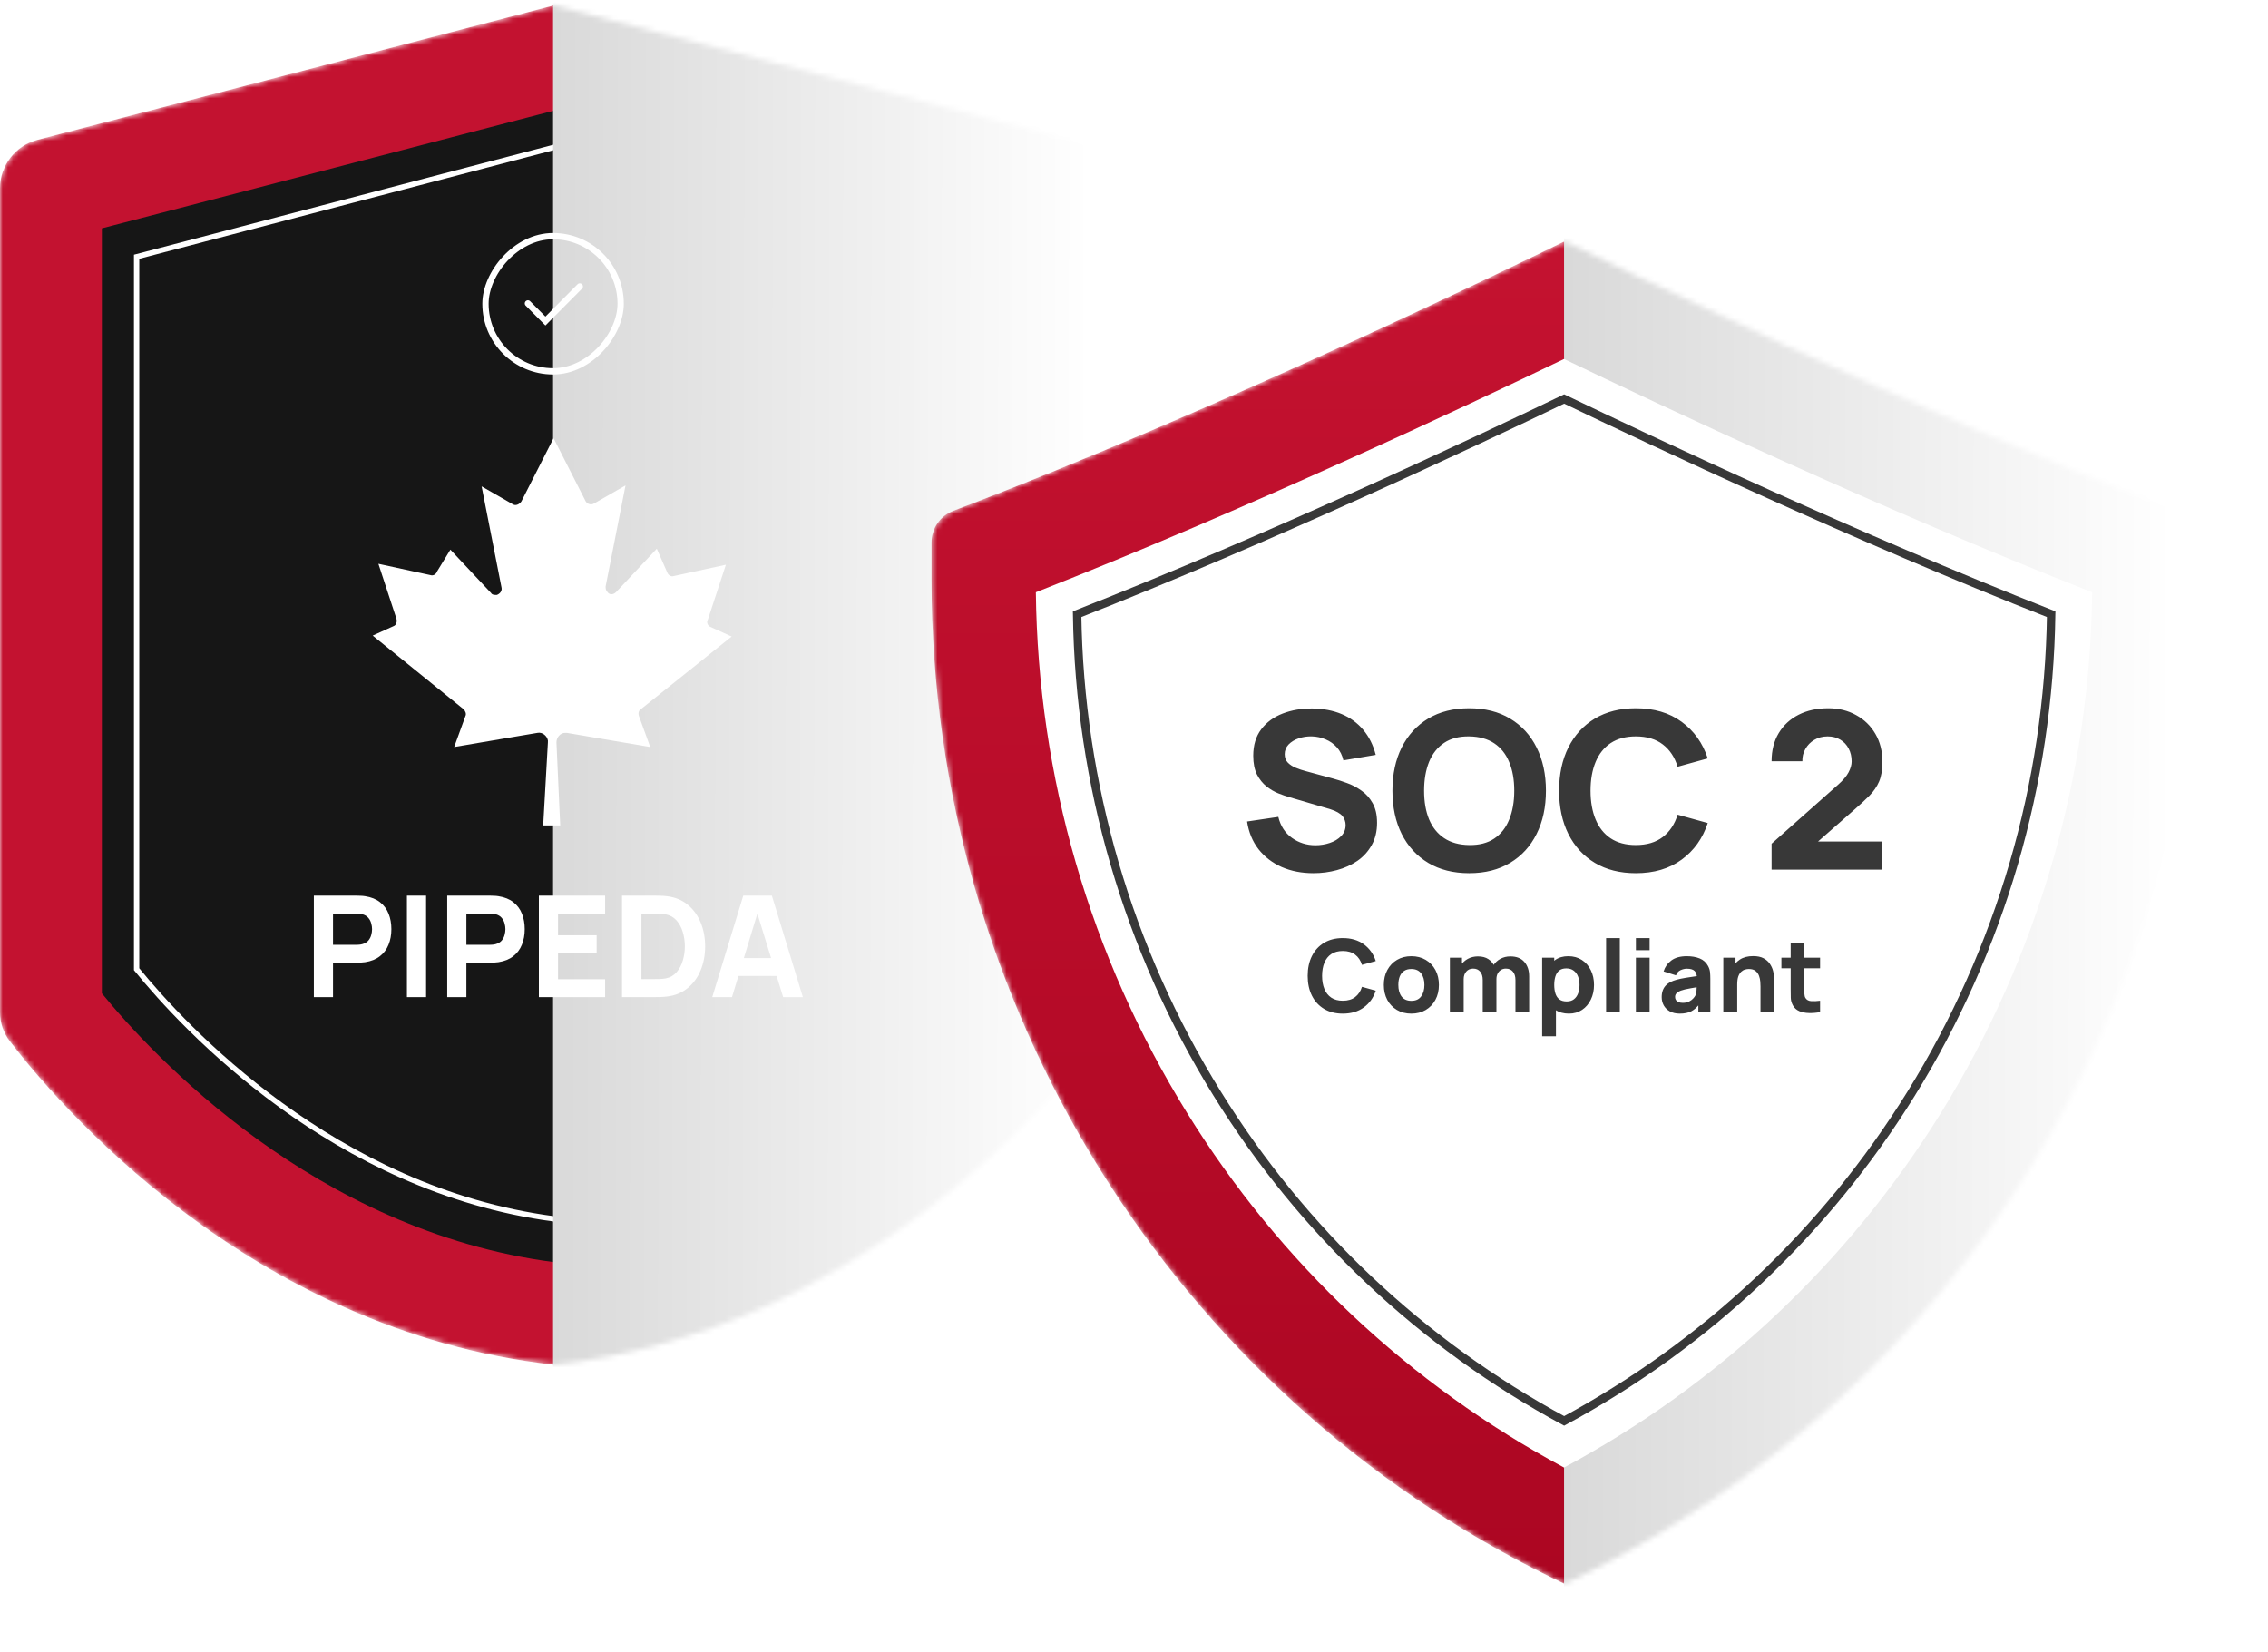
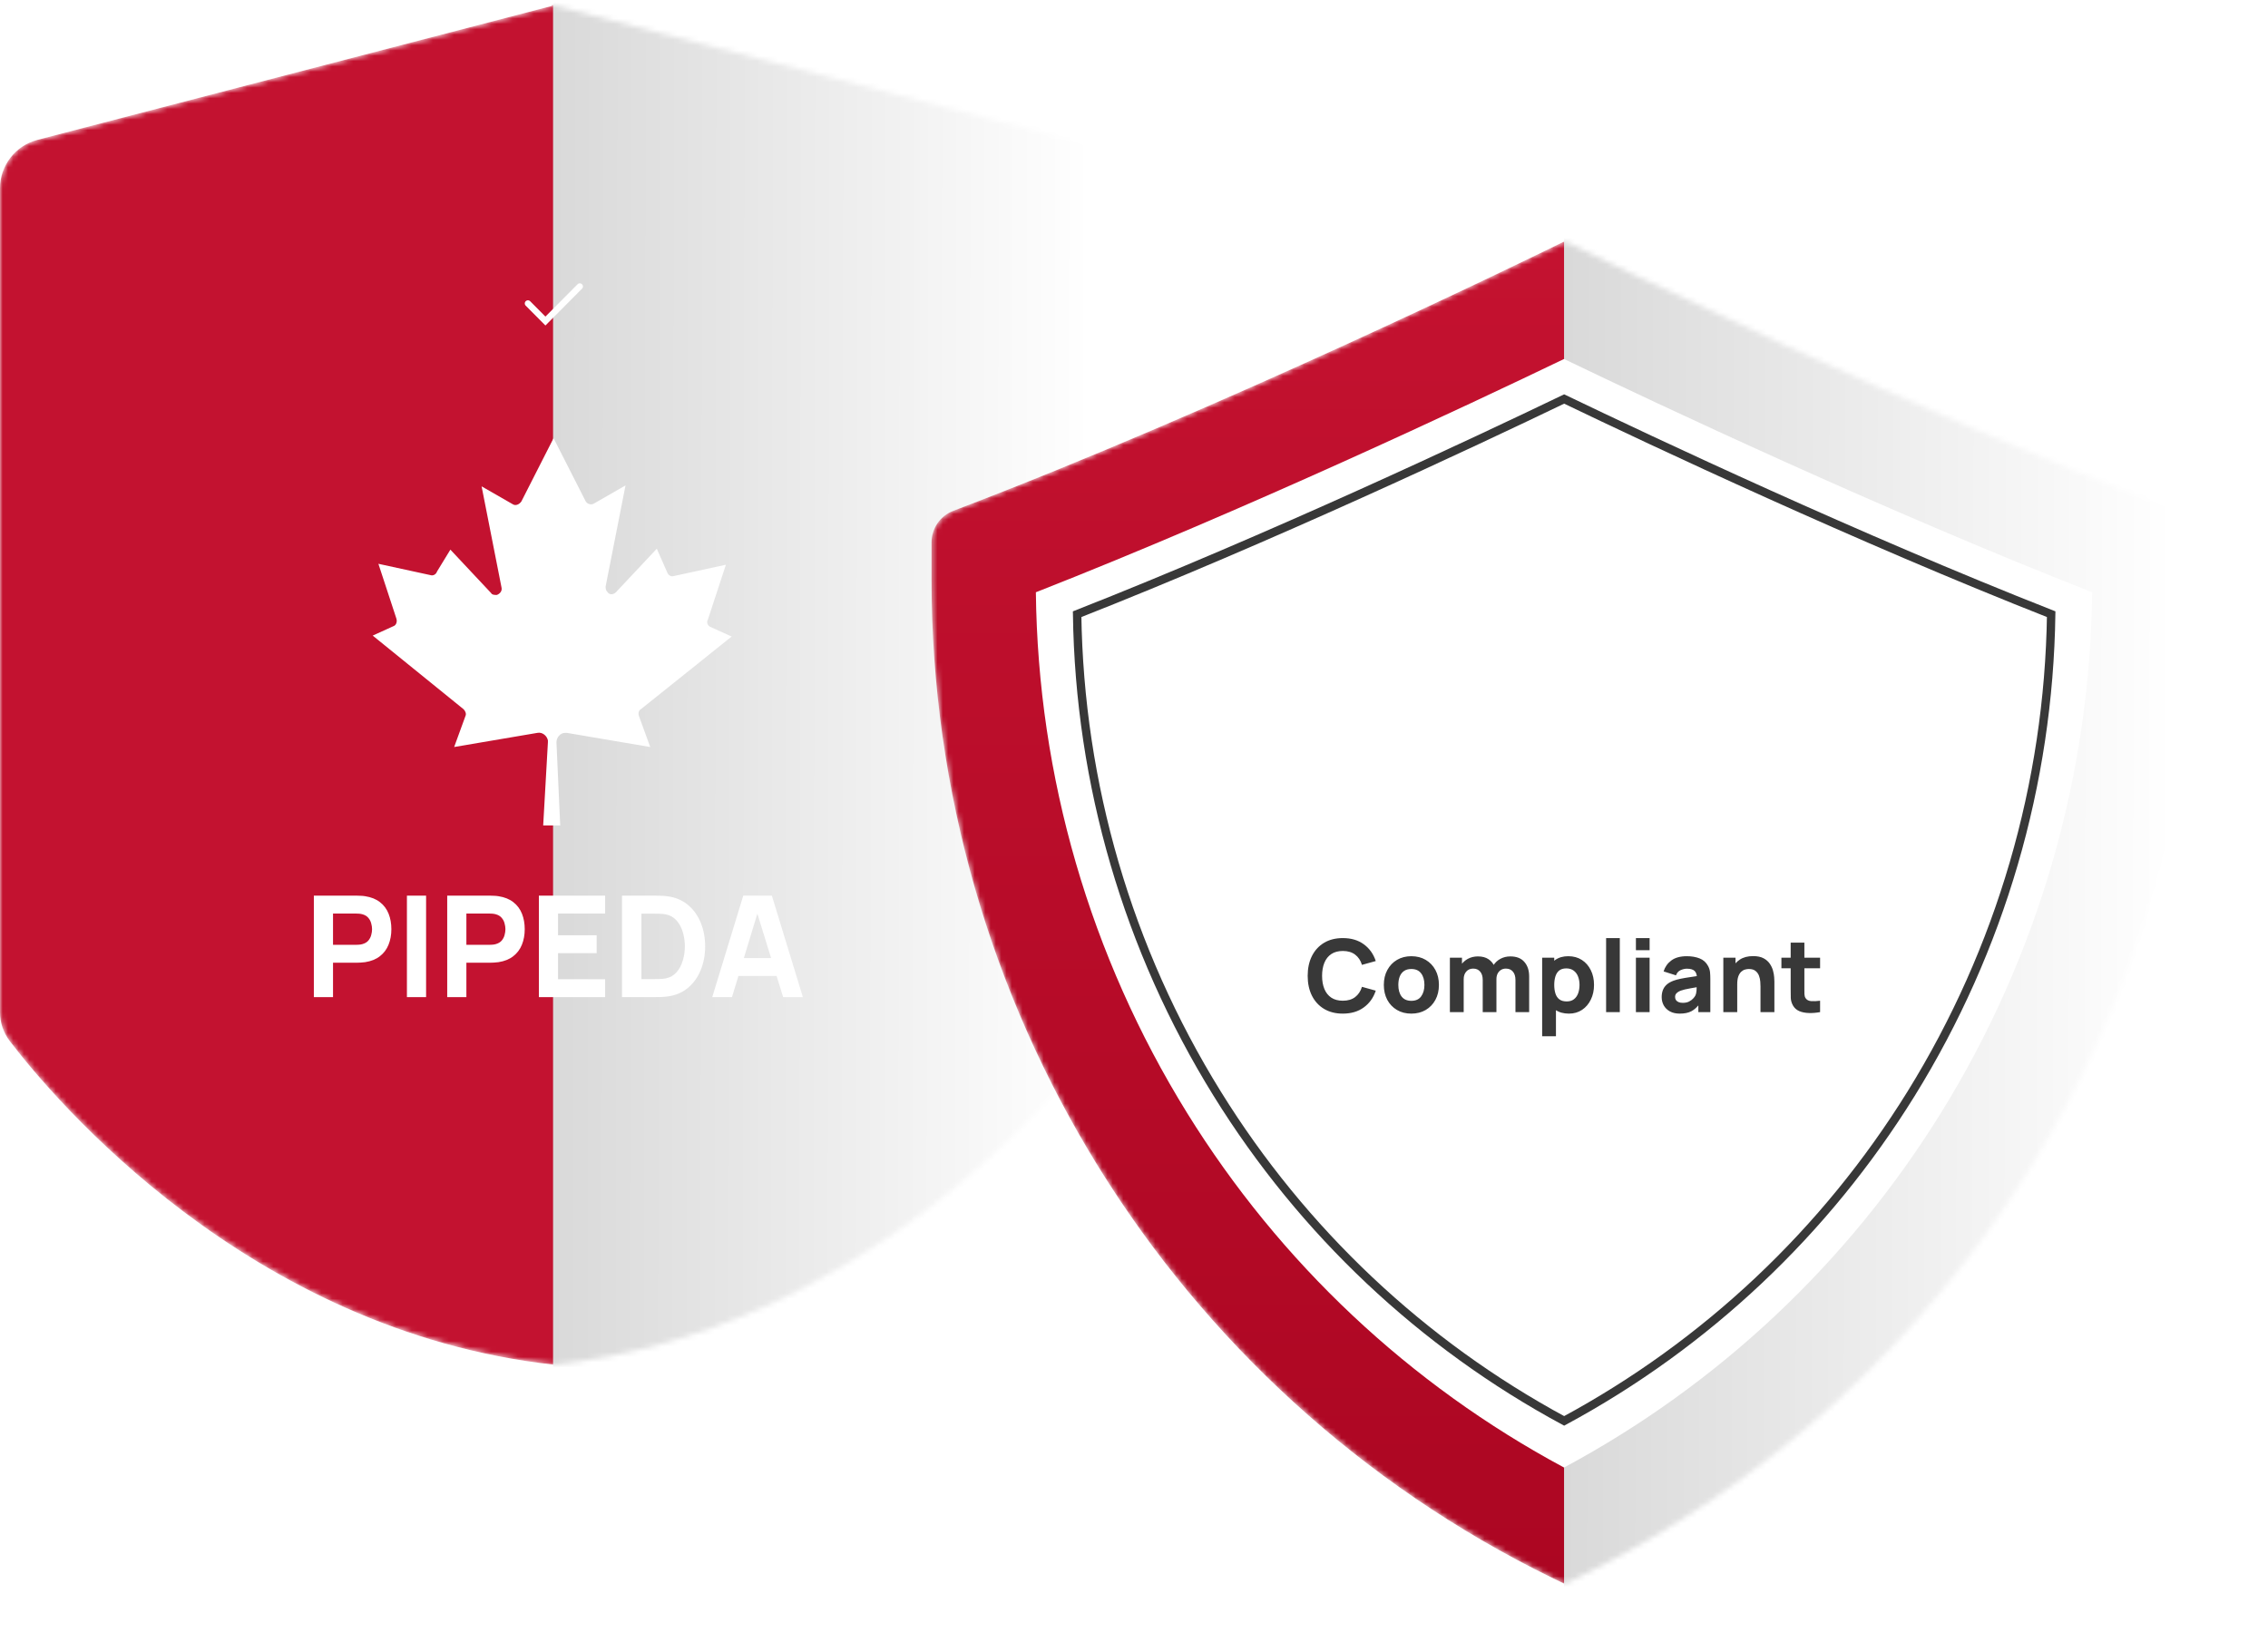
<svg xmlns="http://www.w3.org/2000/svg" width="427" height="311" viewBox="0 0 427 311" fill="none">
  <mask id="mask0_243_661" style="mask-type:alpha" maskUnits="userSpaceOnUse" x="0" y="0" width="209" height="257">
    <path d="M104.651 1.111V0.92L104.287 1.013L103.923 0.92V1.111L7.044 26.338C2.894 27.417 0 31.163 0 35.45V190.592C0 192.544 0.644 194.44 1.829 195.993C10.19 206.942 46.842 250.589 104.287 256.936C161.732 250.589 198.388 206.942 206.746 195.993C207.931 194.44 208.574 192.544 208.574 190.592V35.45C208.574 31.163 205.681 27.417 201.531 26.338L104.651 1.111Z" fill="#C31230" />
  </mask>
  <g mask="url(#mask0_243_661)">
    <path d="M104.651 1.111V0.92L104.287 1.013L103.923 0.92V1.111L7.044 26.338C2.894 27.417 0 31.163 0 35.45V190.592C0 192.544 0.644 194.44 1.829 195.993C10.19 206.942 46.842 250.589 104.287 256.936C161.732 250.589 198.388 206.942 206.746 195.993C207.931 194.44 208.574 192.544 208.574 190.592V35.45C208.574 31.163 205.681 27.417 201.531 26.338L104.651 1.111Z" fill="#C31230" />
-     <path d="M104.292 237.625C59.314 231.748 28.672 198.643 19.178 187.019V42.991L104.292 20.826L189.406 42.991V187.019C179.908 198.643 149.27 231.753 104.292 237.625Z" fill="#161616" />
-     <path d="M182.869 48.337V182.476C173.944 193.438 145.674 224.014 104.294 229.48C62.914 224.01 34.641 193.437 25.72 182.476V48.338L104.294 27.738L182.869 48.337Z" stroke="white" stroke-width="0.999" />
    <g style="mix-blend-mode:multiply">
      <rect x="104.128" y="-23.719" width="133.177" height="293.323" fill="url(#paint0_linear_243_661)" />
    </g>
  </g>
  <path d="M137.739 119.839L133.817 118.06C133.281 117.88 132.929 117.174 133.281 116.635L136.667 106.323L126.861 108.454C126.325 108.634 125.792 108.275 125.612 107.748L123.655 103.307L115.987 111.479C115.45 112.014 114.738 112.014 114.382 111.479C114.022 111.12 114.022 110.773 114.022 110.414L117.768 91.391L111.884 94.767C111.348 95.126 110.636 94.947 110.279 94.408L104.22 82.492L98.16 94.408C97.8 94.943 97.092 95.294 96.555 94.943L90.672 91.567L94.418 110.589C94.598 111.296 94.058 111.834 93.53 112.014C93.169 112.014 92.641 112.014 92.461 111.655L84.793 103.482L82.295 107.573C82.115 108.107 81.587 108.458 81.046 108.279L71.241 106.148L74.627 116.459C74.807 116.994 74.627 117.704 74.09 117.884L70.168 119.664L87.282 133.531C87.642 133.89 87.818 134.417 87.642 134.776L85.505 140.642L101.198 137.976C102.087 137.797 102.983 138.511 103.155 139.401V139.76L102.267 155.407H105.473L104.764 139.76C104.764 138.874 105.473 137.98 106.369 137.98H106.729L122.422 140.646L120.285 134.78C120.105 134.245 120.285 133.714 120.645 133.535L137.755 119.839H137.739Z" fill="white" />
-   <rect x="-0.592" y="0.592" width="25.452" height="25.452" rx="12.726" transform="matrix(-1 7.46649e-09 7.46649e-09 1 116.262 43.868)" stroke="white" stroke-width="1.184" />
  <path d="M99.393 57.127L102.689 60.444L109.159 53.933" stroke="white" stroke-width="1.184" stroke-linecap="round" />
  <path d="M59.09 187.729V168.626H67.156C67.342 168.626 67.59 168.635 67.899 168.652C68.218 168.661 68.501 168.688 68.748 168.732C69.889 168.909 70.822 169.285 71.548 169.86C72.282 170.434 72.821 171.16 73.166 172.035C73.511 172.902 73.684 173.87 73.684 174.941C73.684 176.011 73.507 176.984 73.153 177.859C72.808 178.726 72.269 179.447 71.534 180.022C70.809 180.597 69.88 180.972 68.748 181.149C68.501 181.185 68.218 181.211 67.899 181.229C67.581 181.247 67.333 181.255 67.156 181.255H62.699V187.729H59.09ZM62.699 177.886H66.997C67.183 177.886 67.386 177.877 67.608 177.859C67.829 177.842 68.032 177.806 68.218 177.753C68.704 177.62 69.08 177.399 69.345 177.09C69.611 176.771 69.792 176.422 69.889 176.042C69.996 175.653 70.049 175.286 70.049 174.941C70.049 174.596 69.996 174.233 69.889 173.853C69.792 173.464 69.611 173.114 69.345 172.805C69.08 172.486 68.704 172.261 68.218 172.128C68.032 172.075 67.829 172.04 67.608 172.022C67.386 172.004 67.183 171.995 66.997 171.995H62.699V177.886ZM76.612 187.729V168.626H80.221V187.729H76.612ZM84.198 187.729V168.626H92.264C92.45 168.626 92.698 168.635 93.007 168.652C93.326 168.661 93.609 168.688 93.856 168.732C94.997 168.909 95.93 169.285 96.656 169.86C97.39 170.434 97.929 171.16 98.274 172.035C98.619 172.902 98.791 173.87 98.791 174.941C98.791 176.011 98.615 176.984 98.261 177.859C97.916 178.726 97.376 179.447 96.642 180.022C95.917 180.597 94.988 180.972 93.856 181.149C93.609 181.185 93.326 181.211 93.007 181.229C92.689 181.247 92.441 181.255 92.264 181.255H87.807V187.729H84.198ZM87.807 177.886H92.105C92.291 177.886 92.494 177.877 92.715 177.859C92.936 177.842 93.14 177.806 93.326 177.753C93.812 177.62 94.188 177.399 94.453 177.09C94.719 176.771 94.9 176.422 94.997 176.042C95.103 175.653 95.156 175.286 95.156 174.941C95.156 174.596 95.103 174.233 94.997 173.853C94.9 173.464 94.719 173.114 94.453 172.805C94.188 172.486 93.812 172.261 93.326 172.128C93.14 172.075 92.936 172.04 92.715 172.022C92.494 172.004 92.291 171.995 92.105 171.995H87.807V177.886ZM101.455 187.729V168.626H113.926V171.995H105.064V176.082H112.334V179.451H105.064V184.36H113.926V187.729H101.455ZM117.105 187.729V168.626H123.287C123.438 168.626 123.747 168.63 124.216 168.639C124.685 168.648 125.136 168.679 125.569 168.732C127.108 168.918 128.413 169.453 129.483 170.337C130.553 171.222 131.367 172.345 131.924 173.707C132.481 175.069 132.76 176.559 132.76 178.178C132.76 179.796 132.481 181.286 131.924 182.648C131.367 184.01 130.553 185.134 129.483 186.018C128.413 186.903 127.108 187.438 125.569 187.623C125.136 187.676 124.685 187.707 124.216 187.716C123.747 187.725 123.438 187.729 123.287 187.729H117.105ZM120.767 184.333H123.287C123.526 184.333 123.849 184.329 124.256 184.32C124.663 184.302 125.03 184.263 125.357 184.201C126.188 184.033 126.865 183.643 127.387 183.033C127.917 182.423 128.307 181.689 128.554 180.831C128.811 179.973 128.939 179.089 128.939 178.178C128.939 177.222 128.806 176.316 128.541 175.458C128.285 174.6 127.891 173.875 127.36 173.282C126.83 172.69 126.162 172.314 125.357 172.155C125.03 172.084 124.663 172.044 124.256 172.035C123.849 172.026 123.526 172.022 123.287 172.022H120.767V184.333ZM134.098 187.729L139.935 168.626H145.321L151.158 187.729H147.444L142.243 170.881H142.933L137.812 187.729H134.098ZM137.6 183.75V180.38H147.683V183.75H137.6Z" fill="white" />
  <g filter="url(#filter0_d_243_661)">
    <mask id="mask1_243_661" style="mask-type:alpha" maskUnits="userSpaceOnUse" x="175" y="44" width="239" height="253">
      <path d="M294.902 44.307C294.705 44.208 294.473 44.208 294.277 44.307C287.694 47.536 229.798 75.799 179.499 94.899C177.026 95.838 175.385 98.201 175.385 100.847V107.9C175.385 187.435 220.344 260.615 292.141 295.756C292.95 296.152 293.76 296.54 294.573 296.924C294.575 296.925 294.576 296.926 294.576 296.928C294.576 296.931 294.579 296.934 294.582 296.933C294.584 296.933 294.586 296.932 294.588 296.931C294.589 296.93 294.59 296.929 294.591 296.929C294.592 296.93 294.594 296.93 294.596 296.93C294.598 296.931 294.602 296.929 294.602 296.927C294.602 296.926 294.602 296.925 294.603 296.924C295.418 296.54 296.228 296.148 297.038 295.756C368.834 260.62 413.793 187.435 413.793 107.9V100.847C413.793 98.202 412.152 95.838 409.679 94.899C359.376 75.799 301.48 47.536 294.902 44.307Z" fill="url(#paint1_linear_243_661)" />
    </mask>
    <g mask="url(#mask1_243_661)">
      <path d="M294.902 44.307C294.705 44.208 294.473 44.208 294.277 44.307C287.694 47.536 229.798 75.799 179.499 94.899C177.026 95.838 175.385 98.201 175.385 100.847V107.9C175.385 187.435 220.344 260.615 292.141 295.756C292.95 296.152 293.76 296.54 294.573 296.924C294.575 296.925 294.576 296.926 294.576 296.928C294.576 296.931 294.579 296.934 294.582 296.933C294.584 296.933 294.586 296.932 294.588 296.931C294.589 296.93 294.59 296.929 294.591 296.929C294.592 296.93 294.594 296.93 294.596 296.93C294.598 296.931 294.602 296.929 294.602 296.927C294.602 296.926 294.602 296.925 294.603 296.924C295.418 296.54 296.228 296.148 297.038 295.756C368.834 260.62 413.793 187.435 413.793 107.9V100.847C413.793 98.202 412.152 95.838 409.679 94.899C359.376 75.799 301.48 47.536 294.902 44.307Z" fill="url(#paint2_linear_243_661)" />
      <g style="mix-blend-mode:multiply">
        <rect x="294.466" y="36.592" width="151.141" height="276.966" fill="url(#paint3_linear_243_661)" />
      </g>
    </g>
    <path d="M294.459 275.028C265.409 259.441 240.974 236.483 223.504 208.286C205.237 178.802 195.409 144.944 195.024 110.241C234.54 94.722 276.487 74.968 294.459 66.322C312.431 74.968 354.382 94.722 393.893 110.241C393.505 144.944 383.681 178.802 365.413 208.286C347.944 236.483 323.509 259.441 294.459 275.028Z" fill="white" />
    <path d="M294.486 73.853C311.315 81.946 349.797 100.05 386.179 114.37C385.723 146.322 376.635 177.482 359.814 204.637C343.713 230.631 321.221 251.816 294.486 266.247C267.752 251.816 245.26 230.631 229.158 204.637C212.338 177.482 203.245 146.323 202.793 114.371C239.179 100.051 277.657 81.946 294.486 73.853Z" stroke="#383838" stroke-width="1.584" />
-     <path d="M247.296 163.13C245.088 163.13 243.094 162.743 241.313 161.971C239.547 161.184 238.091 160.066 236.945 158.617C235.813 157.154 235.096 155.415 234.792 153.4L240.671 152.53C241.085 154.242 241.941 155.56 243.238 156.485C244.536 157.409 246.013 157.872 247.669 157.872C248.593 157.872 249.49 157.727 250.36 157.437C251.229 157.147 251.94 156.719 252.492 156.153C253.058 155.587 253.341 154.89 253.341 154.062C253.341 153.759 253.293 153.469 253.196 153.193C253.113 152.903 252.968 152.634 252.761 152.386C252.554 152.137 252.258 151.903 251.871 151.682C251.499 151.461 251.022 151.261 250.443 151.081L242.7 148.804C242.121 148.639 241.444 148.404 240.671 148.1C239.912 147.797 239.174 147.362 238.456 146.796C237.739 146.23 237.138 145.485 236.655 144.56C236.186 143.622 235.951 142.442 235.951 141.02C235.951 139.019 236.455 137.356 237.463 136.031C238.47 134.706 239.816 133.719 241.5 133.071C243.183 132.422 245.046 132.105 247.089 132.118C249.145 132.146 250.981 132.498 252.596 133.174C254.21 133.85 255.563 134.837 256.653 136.135C257.744 137.418 258.53 138.991 259.013 140.855L252.927 141.89C252.706 140.924 252.299 140.109 251.706 139.447C251.112 138.784 250.401 138.281 249.573 137.936C248.759 137.591 247.903 137.404 247.006 137.377C246.123 137.349 245.288 137.473 244.501 137.749C243.728 138.012 243.094 138.398 242.597 138.909C242.114 139.419 241.872 140.027 241.872 140.73C241.872 141.379 242.072 141.91 242.473 142.324C242.873 142.725 243.376 143.049 243.984 143.297C244.591 143.546 245.212 143.753 245.847 143.918L251.022 145.326C251.795 145.533 252.651 145.809 253.589 146.154C254.528 146.486 255.425 146.955 256.281 147.562C257.15 148.155 257.861 148.942 258.413 149.922C258.979 150.902 259.262 152.144 259.262 153.648C259.262 155.249 258.924 156.65 258.247 157.851C257.585 159.038 256.688 160.025 255.556 160.811C254.424 161.584 253.141 162.164 251.706 162.55C250.284 162.937 248.814 163.13 247.296 163.13ZM276.606 163.13C273.625 163.13 271.051 162.481 268.884 161.184C266.731 159.887 265.068 158.072 263.895 155.739C262.735 153.407 262.156 150.695 262.156 147.603C262.156 144.512 262.735 141.8 263.895 139.468C265.068 137.135 266.731 135.32 268.884 134.023C271.051 132.726 273.625 132.077 276.606 132.077C279.587 132.077 282.154 132.726 284.307 134.023C286.474 135.32 288.137 137.135 289.296 139.468C290.469 141.8 291.056 144.512 291.056 147.603C291.056 150.695 290.469 153.407 289.296 155.739C288.137 158.072 286.474 159.887 284.307 161.184C282.154 162.481 279.587 163.13 276.606 163.13ZM276.606 157.83C278.497 157.858 280.07 157.451 281.326 156.609C282.582 155.767 283.52 154.573 284.141 153.027C284.776 151.482 285.094 149.674 285.094 147.603C285.094 145.533 284.776 143.739 284.141 142.221C283.52 140.703 282.582 139.523 281.326 138.681C280.07 137.839 278.497 137.404 276.606 137.377C274.715 137.349 273.142 137.756 271.886 138.598C270.63 139.44 269.684 140.634 269.05 142.18C268.428 143.725 268.118 145.533 268.118 147.603C268.118 149.674 268.428 151.468 269.05 152.986C269.684 154.504 270.63 155.684 271.886 156.526C273.142 157.368 274.715 157.803 276.606 157.83ZM307.982 163.13C305.001 163.13 302.427 162.481 300.26 161.184C298.107 159.887 296.444 158.072 295.271 155.739C294.112 153.407 293.532 150.695 293.532 147.603C293.532 144.512 294.112 141.8 295.271 139.468C296.444 137.135 298.107 135.32 300.26 134.023C302.427 132.726 305.001 132.077 307.982 132.077C311.405 132.077 314.275 132.926 316.594 134.623C318.926 136.321 320.569 138.619 321.521 141.517L315.849 143.09C315.297 141.282 314.365 139.882 313.054 138.888C311.743 137.88 310.052 137.377 307.982 137.377C306.091 137.377 304.511 137.798 303.241 138.64C301.985 139.481 301.04 140.668 300.405 142.2C299.77 143.732 299.453 145.533 299.453 147.603C299.453 149.674 299.77 151.475 300.405 153.007C301.04 154.539 301.985 155.725 303.241 156.567C304.511 157.409 306.091 157.83 307.982 157.83C310.052 157.83 311.743 157.326 313.054 156.319C314.365 155.311 315.297 153.911 315.849 152.116L321.521 153.69C320.569 156.588 318.926 158.886 316.594 160.584C314.275 162.281 311.405 163.13 307.982 163.13ZM333.54 162.467V157.582L346.044 146.486C346.983 145.657 347.645 144.878 348.031 144.146C348.418 143.415 348.611 142.732 348.611 142.097C348.611 141.186 348.425 140.378 348.052 139.675C347.68 138.957 347.155 138.398 346.479 137.998C345.803 137.584 345.009 137.377 344.098 137.377C343.146 137.377 342.304 137.598 341.572 138.039C340.855 138.467 340.296 139.04 339.896 139.757C339.495 140.461 339.309 141.227 339.337 142.055H333.54C333.54 140.013 333.989 138.246 334.886 136.756C335.783 135.265 337.032 134.113 338.633 133.298C340.234 132.484 342.097 132.077 344.222 132.077C346.168 132.077 347.907 132.505 349.439 133.361C350.985 134.202 352.199 135.382 353.083 136.901C353.966 138.419 354.408 140.178 354.408 142.18C354.408 143.656 354.201 144.885 353.787 145.864C353.373 146.831 352.758 147.728 351.944 148.556C351.13 149.37 350.129 150.295 348.942 151.33L340.869 158.41L340.413 157.168H354.408V162.467H333.54Z" fill="#383838" />
    <path d="M252.817 189.57C251.451 189.57 250.272 189.273 249.28 188.678C248.294 188.084 247.532 187.253 246.995 186.185C246.464 185.117 246.199 183.875 246.199 182.459C246.199 181.043 246.464 179.801 246.995 178.733C247.532 177.665 248.294 176.833 249.28 176.239C250.272 175.645 251.451 175.348 252.817 175.348C254.384 175.348 255.699 175.737 256.761 176.514C257.829 177.292 258.581 178.344 259.017 179.671L256.419 180.392C256.167 179.564 255.74 178.922 255.139 178.467C254.539 178.006 253.765 177.775 252.817 177.775C251.951 177.775 251.227 177.968 250.645 178.354C250.07 178.739 249.637 179.283 249.346 179.984C249.056 180.686 248.91 181.511 248.91 182.459C248.91 183.407 249.056 184.232 249.346 184.933C249.637 185.635 250.07 186.179 250.645 186.564C251.227 186.95 251.951 187.142 252.817 187.142C253.765 187.142 254.539 186.912 255.139 186.45C255.74 185.989 256.167 185.347 256.419 184.526L259.017 185.246C258.581 186.574 257.829 187.626 256.761 188.403C255.699 189.181 254.384 189.57 252.817 189.57ZM265.713 189.57C264.682 189.57 263.778 189.339 263.001 188.877C262.224 188.416 261.617 187.781 261.181 186.972C260.751 186.156 260.536 185.221 260.536 184.165C260.536 183.097 260.757 182.159 261.2 181.35C261.642 180.534 262.252 179.899 263.029 179.444C263.807 178.989 264.701 178.761 265.713 178.761C266.743 178.761 267.647 178.992 268.424 179.453C269.208 179.915 269.818 180.553 270.254 181.368C270.69 182.178 270.908 183.11 270.908 184.165C270.908 185.227 270.687 186.166 270.244 186.981C269.808 187.79 269.198 188.426 268.415 188.887C267.637 189.342 266.736 189.57 265.713 189.57ZM265.713 187.161C266.541 187.161 267.157 186.883 267.561 186.327C267.972 185.765 268.178 185.044 268.178 184.165C268.178 183.255 267.969 182.528 267.552 181.985C267.141 181.441 266.528 181.169 265.713 181.169C265.15 181.169 264.689 181.296 264.328 181.549C263.968 181.801 263.699 182.152 263.522 182.601C263.352 183.05 263.266 183.571 263.266 184.165C263.266 185.082 263.472 185.812 263.883 186.356C264.3 186.893 264.91 187.161 265.713 187.161ZM285.318 189.285V183.236C285.318 182.56 285.157 182.035 284.835 181.662C284.519 181.283 284.08 181.094 283.517 181.094C283.157 181.094 282.844 181.179 282.578 181.35C282.313 181.514 282.104 181.748 281.953 182.051C281.807 182.348 281.735 182.693 281.735 183.085L280.654 182.364C280.654 181.662 280.818 181.043 281.147 180.506C281.482 179.968 281.927 179.551 282.484 179.254C283.046 178.951 283.669 178.799 284.351 178.799C285.521 178.799 286.402 179.147 286.997 179.842C287.597 180.531 287.897 181.435 287.897 182.554V189.285H285.318ZM272.974 189.285V179.046H275.25V182.44H275.572V189.285H272.974ZM279.156 189.285V183.236C279.156 182.56 278.995 182.035 278.672 181.662C278.356 181.283 277.917 181.094 277.354 181.094C276.817 181.094 276.384 181.28 276.055 181.653C275.733 182.02 275.572 182.497 275.572 183.085L274.491 182.326C274.491 181.656 274.659 181.056 274.994 180.525C275.329 179.994 275.777 179.573 276.34 179.264C276.909 178.954 277.544 178.799 278.246 178.799C279.048 178.799 279.706 178.97 280.218 179.311C280.736 179.652 281.118 180.108 281.365 180.676C281.611 181.245 281.735 181.871 281.735 182.554V189.285H279.156ZM295.388 189.57C294.37 189.57 293.52 189.333 292.837 188.859C292.155 188.384 291.639 187.74 291.292 186.924C290.95 186.109 290.78 185.189 290.78 184.165C290.78 183.141 290.95 182.222 291.292 181.406C291.633 180.591 292.136 179.946 292.799 179.472C293.463 178.998 294.281 178.761 295.255 178.761C296.235 178.761 297.088 178.995 297.815 179.463C298.542 179.931 299.104 180.572 299.502 181.387C299.907 182.196 300.109 183.122 300.109 184.165C300.109 185.189 299.91 186.109 299.512 186.924C299.12 187.74 298.57 188.384 297.862 188.859C297.154 189.333 296.329 189.57 295.388 189.57ZM290.344 193.836V179.046H292.619V186.062H292.941V193.836H290.344ZM294.97 187.275C295.527 187.275 295.982 187.136 296.336 186.858C296.69 186.58 296.952 186.207 297.123 185.739C297.293 185.265 297.379 184.741 297.379 184.165C297.379 183.597 297.29 183.078 297.113 182.611C296.936 182.136 296.661 181.76 296.288 181.482C295.922 181.198 295.451 181.056 294.876 181.056C294.338 181.056 293.902 181.185 293.567 181.444C293.239 181.703 292.998 182.067 292.847 182.535C292.695 183.002 292.619 183.546 292.619 184.165C292.619 184.785 292.695 185.328 292.847 185.796C292.998 186.264 293.245 186.627 293.586 186.886C293.934 187.146 294.395 187.275 294.97 187.275ZM302.385 189.285V175.348H304.964V189.285H302.385ZM307.996 177.623V175.348H310.575V177.623H307.996ZM307.996 189.285V179.046H310.575V189.285H307.996ZM316.261 189.57C315.528 189.57 314.906 189.431 314.394 189.152C313.888 188.868 313.502 188.492 313.237 188.024C312.978 187.55 312.848 187.029 312.848 186.46C312.848 185.986 312.921 185.553 313.066 185.161C313.212 184.769 313.446 184.425 313.768 184.127C314.097 183.824 314.536 183.571 315.086 183.369C315.465 183.23 315.917 183.107 316.442 182.999C316.966 182.892 317.56 182.791 318.224 182.696C318.888 182.595 319.618 182.484 320.414 182.364L319.485 182.876C319.485 182.269 319.34 181.824 319.049 181.539C318.758 181.255 318.271 181.113 317.589 181.113C317.21 181.113 316.814 181.204 316.404 181.387C315.993 181.571 315.705 181.896 315.541 182.364L313.209 181.624C313.468 180.778 313.954 180.089 314.669 179.558C315.383 179.027 316.356 178.761 317.589 178.761C318.493 178.761 319.295 178.9 319.997 179.178C320.699 179.456 321.229 179.937 321.59 180.619C321.792 180.999 321.912 181.378 321.95 181.757C321.988 182.136 322.007 182.56 322.007 183.028V189.285H319.75V187.18L320.073 187.616C319.573 188.305 319.033 188.805 318.452 189.114C317.876 189.418 317.146 189.57 316.261 189.57ZM316.811 187.541C317.285 187.541 317.684 187.458 318.006 187.294C318.335 187.123 318.594 186.931 318.783 186.716C318.979 186.501 319.112 186.321 319.182 186.175C319.314 185.897 319.39 185.575 319.409 185.208C319.434 184.835 319.447 184.526 319.447 184.279L320.206 184.469C319.441 184.595 318.821 184.703 318.347 184.791C317.873 184.873 317.491 184.949 317.2 185.019C316.909 185.088 316.653 185.164 316.432 185.246C316.179 185.347 315.974 185.458 315.816 185.578C315.664 185.692 315.55 185.818 315.474 185.957C315.405 186.096 315.37 186.251 315.37 186.422C315.37 186.656 315.427 186.858 315.541 187.029C315.661 187.193 315.828 187.319 316.043 187.408C316.258 187.496 316.514 187.541 316.811 187.541ZM331.45 189.285V184.45C331.45 184.216 331.438 183.919 331.412 183.559C331.387 183.192 331.308 182.825 331.175 182.459C331.043 182.092 330.824 181.786 330.521 181.539C330.224 181.293 329.8 181.169 329.251 181.169C329.029 181.169 328.792 181.204 328.54 181.274C328.287 181.343 328.05 181.479 327.828 181.681C327.607 181.877 327.424 182.168 327.279 182.554C327.139 182.939 327.07 183.451 327.07 184.09L325.591 183.388C325.591 182.579 325.755 181.82 326.084 181.113C326.413 180.405 326.906 179.833 327.563 179.396C328.227 178.96 329.061 178.742 330.066 178.742C330.869 178.742 331.523 178.878 332.029 179.15C332.534 179.422 332.926 179.766 333.204 180.183C333.489 180.601 333.691 181.037 333.811 181.492C333.931 181.941 334.004 182.351 334.029 182.724C334.054 183.097 334.067 183.369 334.067 183.54V189.285H331.45ZM324.453 189.285V179.046H326.748V182.44H327.07V189.285H324.453ZM342.671 189.285C341.963 189.418 341.268 189.475 340.585 189.456C339.909 189.443 339.302 189.326 338.765 189.105C338.234 188.877 337.829 188.514 337.551 188.015C337.298 187.547 337.166 187.073 337.153 186.593C337.14 186.106 337.134 185.556 337.134 184.943V176.201H339.713V184.791C339.713 185.189 339.716 185.55 339.722 185.872C339.735 186.188 339.801 186.441 339.921 186.63C340.149 186.991 340.512 187.187 341.012 187.218C341.511 187.25 342.064 187.225 342.671 187.142V189.285ZM335.389 181.037V179.046H342.671V181.037H335.389Z" fill="#383838" />
  </g>
  <defs>
    <filter id="filter0_d_243_661" x="162.714" y="32.829" width="263.749" height="278.041" filterUnits="userSpaceOnUse" color-interpolation-filters="sRGB">
      <feFlood flood-opacity="0" result="BackgroundImageFix" />
      <feColorMatrix in="SourceAlpha" type="matrix" values="0 0 0 0 0 0 0 0 0 0 0 0 0 0 0 0 0 0 127 0" result="hardAlpha" />
      <feOffset dy="1.267" />
      <feGaussianBlur stdDeviation="6.335" />
      <feComposite in2="hardAlpha" operator="out" />
      <feColorMatrix type="matrix" values="0 0 0 0 0 0 0 0 0 0 0 0 0 0 0 0 0 0 0.25 0" />
      <feBlend mode="normal" in2="BackgroundImageFix" result="effect1_dropShadow_243_661" />
      <feBlend mode="normal" in="SourceGraphic" in2="effect1_dropShadow_243_661" result="shape" />
    </filter>
    <linearGradient id="paint0_linear_243_661" x1="104.128" y1="122.943" x2="205.176" y2="123.081" gradientUnits="userSpaceOnUse">
      <stop stop-color="#D9D9D9" />
      <stop offset="1" stop-color="white" />
    </linearGradient>
    <linearGradient id="paint1_linear_243_661" x1="294.589" y1="44.15" x2="294.589" y2="296.934" gradientUnits="userSpaceOnUse">
      <stop stop-color="#C41230" />
      <stop offset="1" stop-color="#AC0622" />
    </linearGradient>
    <linearGradient id="paint2_linear_243_661" x1="294.589" y1="44.15" x2="294.589" y2="296.934" gradientUnits="userSpaceOnUse">
      <stop stop-color="#C41230" />
      <stop offset="1" stop-color="#AC0622" />
    </linearGradient>
    <linearGradient id="paint3_linear_243_661" x1="294.466" y1="175.075" x2="409.144" y2="175.264" gradientUnits="userSpaceOnUse">
      <stop stop-color="#D9D9D9" />
      <stop offset="1" stop-color="white" />
    </linearGradient>
  </defs>
</svg>